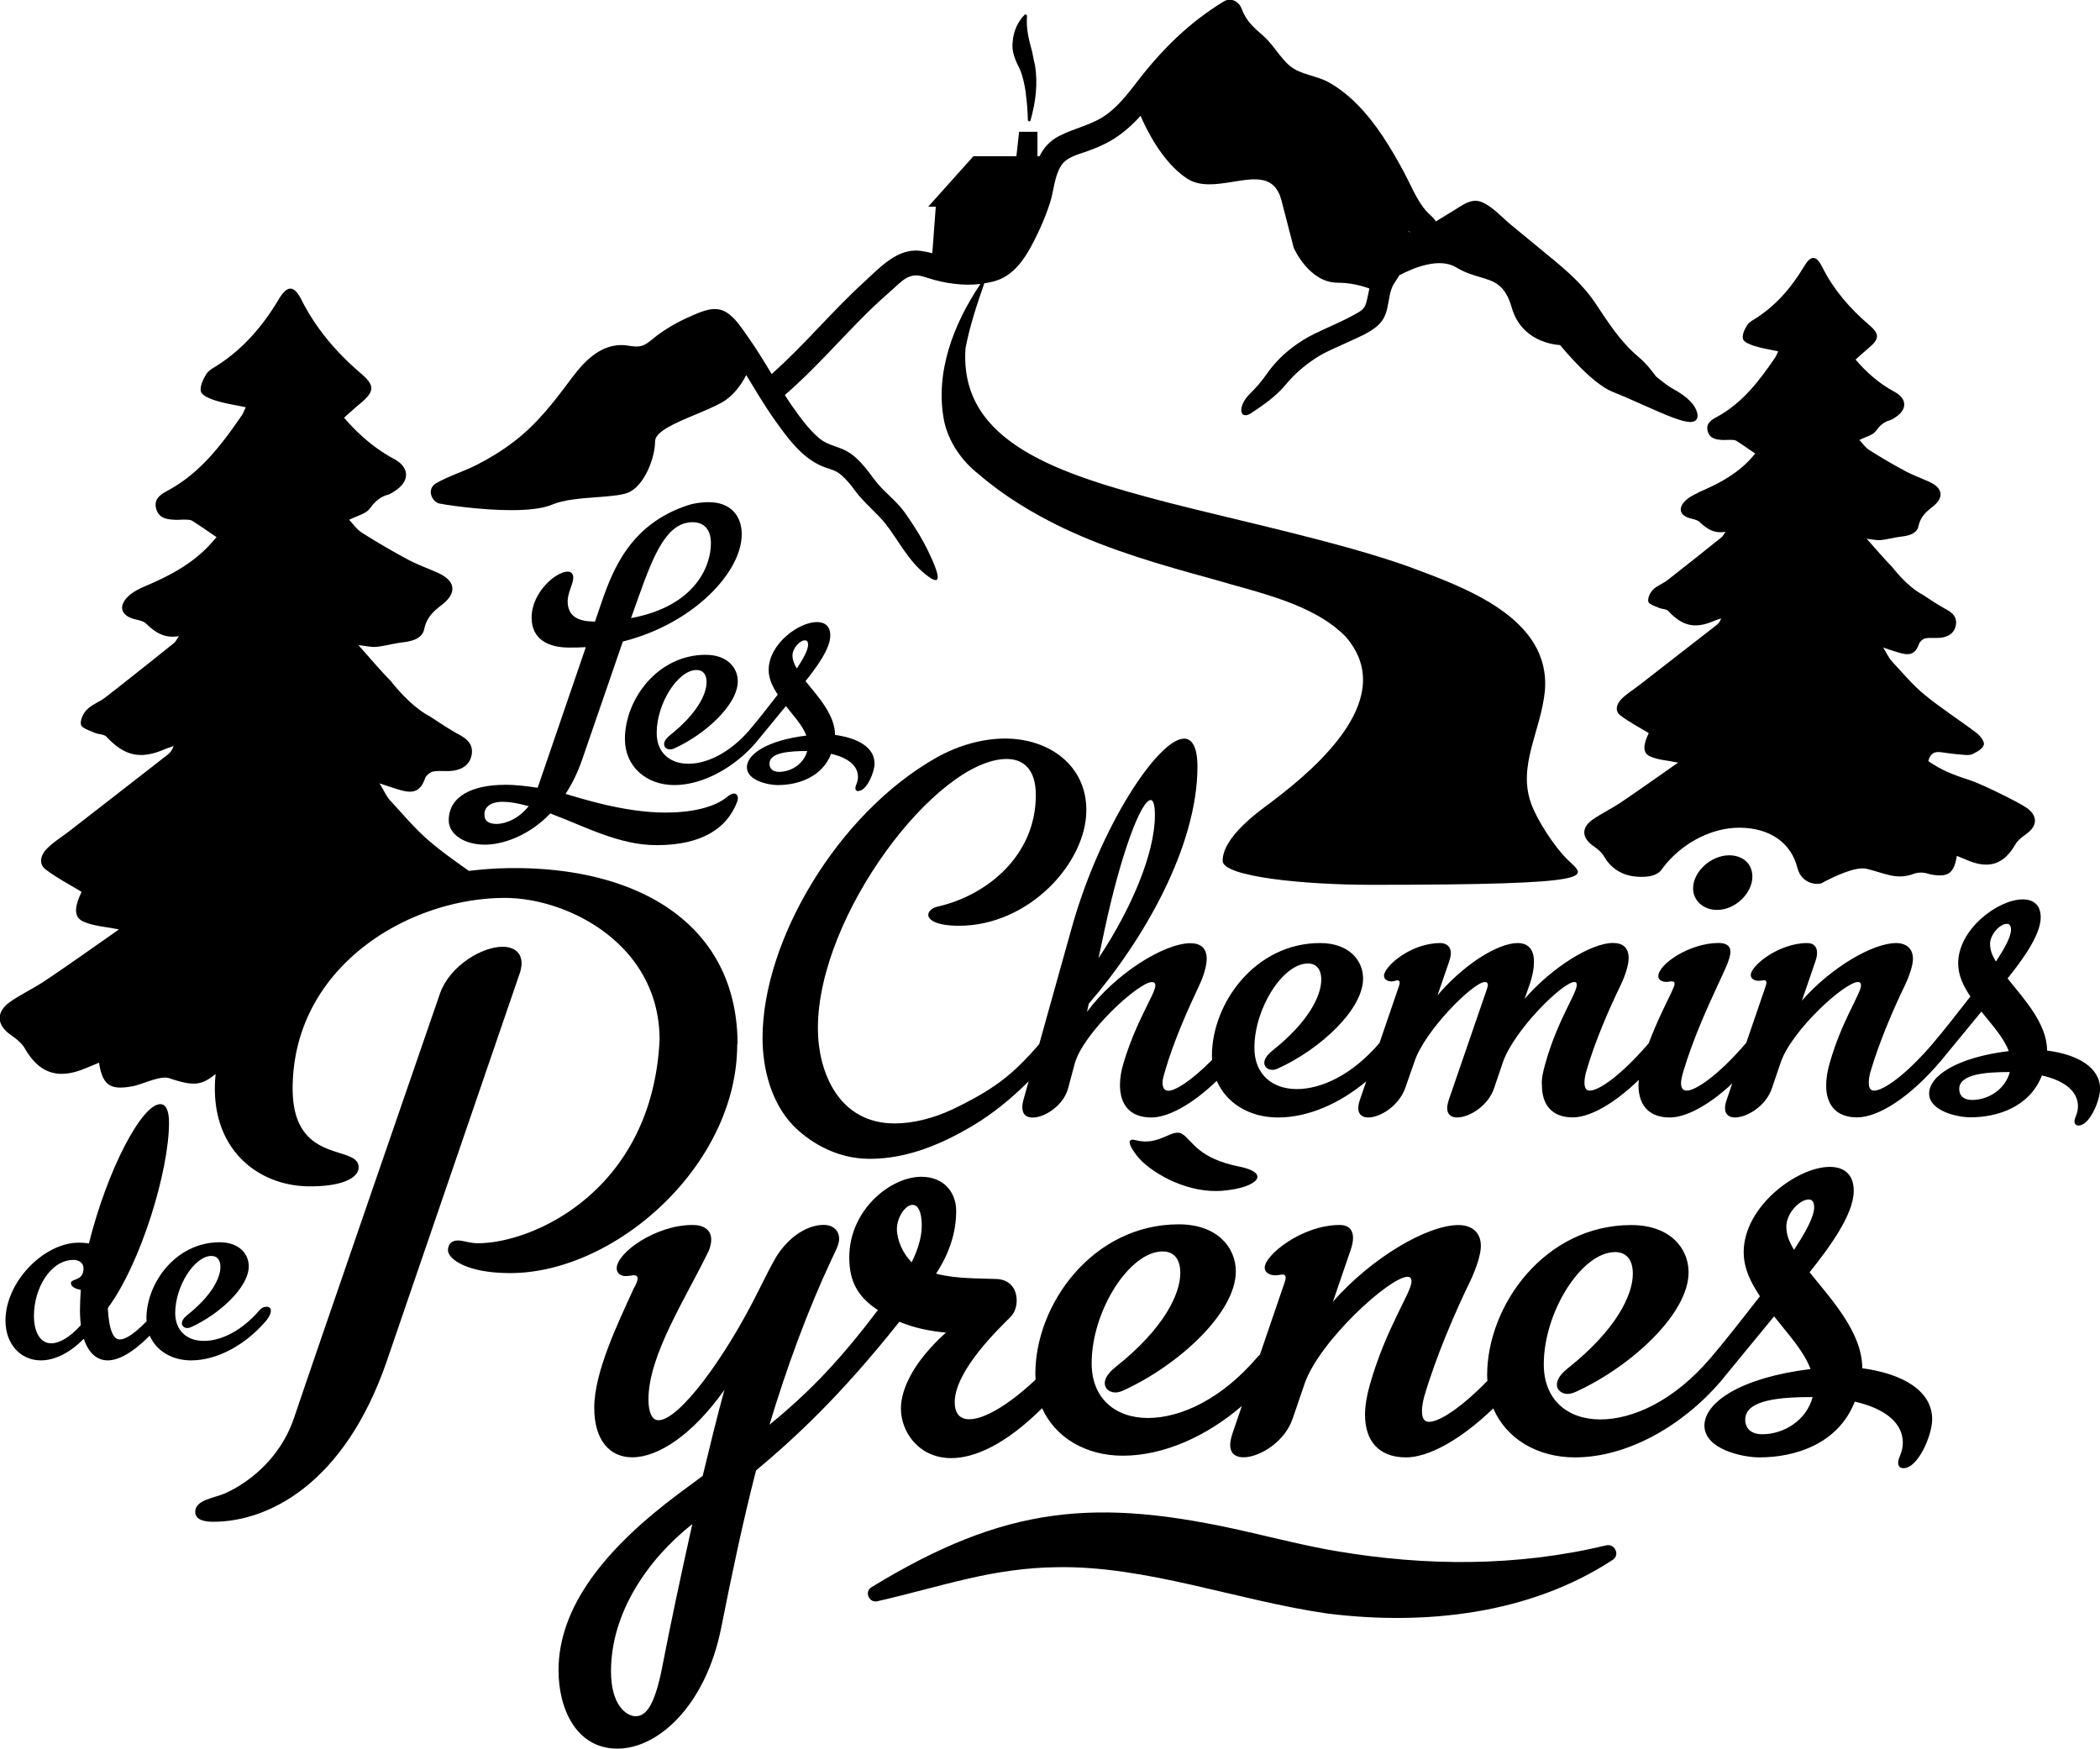
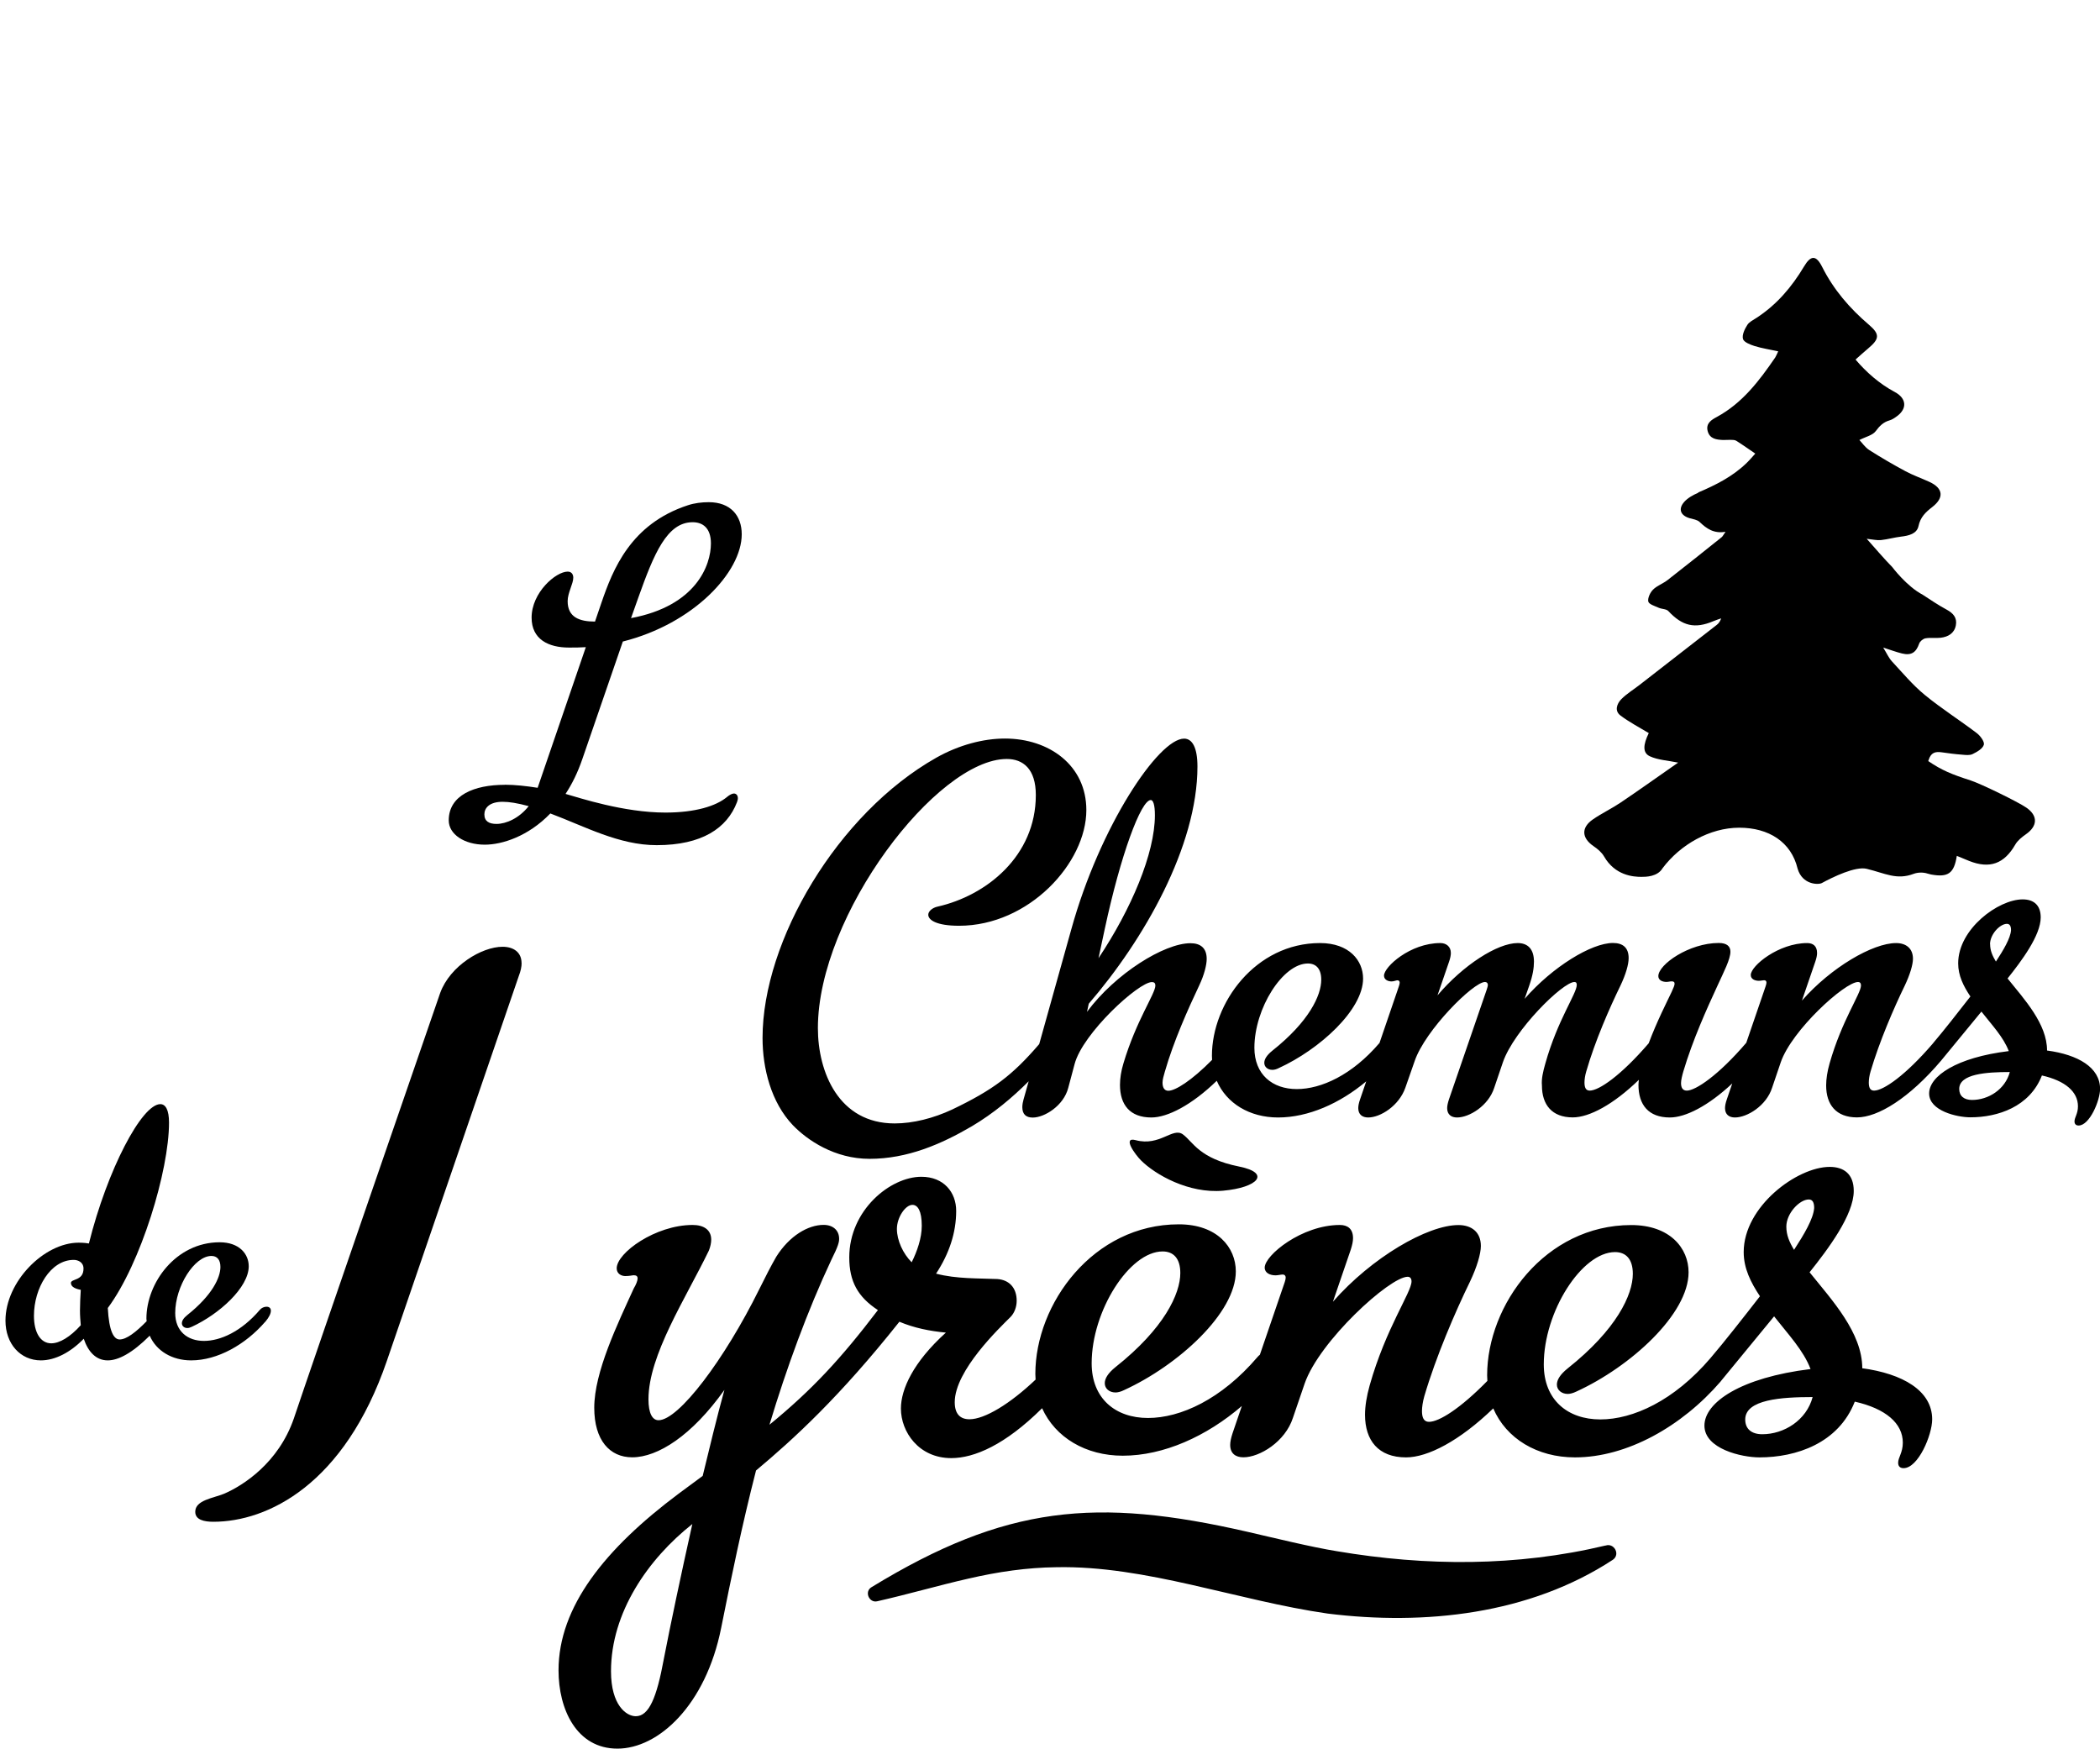
<svg xmlns="http://www.w3.org/2000/svg" data-bbox="-0.035 -0.038 261.085 217.388" viewBox="0 0 261.04 217.37" data-type="shape">
  <g>
    <path d="M32.99 164.28c.49-.59.68-1.03.68-1.37s-.24-.49-.54-.49-.64.15-.83.39c-2.3 2.69-4.89 3.86-6.95 3.86s-3.57-1.22-3.57-3.47c0-3.33 2.4-7.09 4.5-7.09.68 0 1.12.44 1.12 1.37 0 1.32-1.03 3.52-4.11 5.97-.49.39-.68.73-.68 1.03 0 .34.29.59.68.59.15 0 .34-.05.54-.15 3.42-1.57 7.09-4.89 7.09-7.53 0-1.52-1.17-2.98-3.62-2.98-5.43 0-9.1 5.04-9.1 9.49 0 .11.03.21.03.32-1.33 1.36-2.5 2.27-3.36 2.27-.73 0-1.32-1.03-1.47-3.91 4.11-5.53 7.61-17.07 7.61-23.04 0-1.61-.44-2.3-1.08-2.3-2.3 0-6.58 8.12-8.88 17.32-.59-.1-1.12-.1-1.27-.1-4.3 0-9.1 4.84-9.1 9.69 0 2.89 1.86 4.94 4.4 4.94 1.76 0 3.67-.98 5.33-2.69.54 1.61 1.52 2.69 2.98 2.69 1.31 0 3.04-.89 5.22-3.07.82 1.89 2.77 3.07 5.15 3.07 3.28 0 6.75-1.96 9.2-4.79Zm-24.17-4.79c0 .49.64.73 1.22.83-.05.83-.1 1.76-.1 2.59 0 .64.05 1.22.1 1.81-1.32 1.47-2.64 2.25-3.67 2.25-1.32 0-2.15-1.32-2.15-3.42 0-3.42 2.05-6.95 4.94-6.95.54 0 1.22.29 1.22 1.08 0 1.57-1.57 1.22-1.57 1.81Z" />
-     <path d="M91.68 129.81c0-14.5-11.69-21.91-27.75-21.91-1.88 0-3.77.12-5.64.35-1.56-1.1-3.11-2.2-4.57-3.41-1.9-1.56-3.51-3.49-5.19-5.31-.49-.53-.78-1.23-1.36-2.16 1.22.39 2.07.71 2.94.92 1.49.36 2.23-.14 2.73-1.55.13-.36.62-.77 1-.84.77-.14 1.6 0 2.38-.09 1.18-.15 2.15-.69 2.4-1.95.23-1.21-.42-1.93-1.48-2.51-1.3-.7-2.52-1.54-3.73-2.32-2.55-1.34-4.82-4.37-4.82-4.37-1.36-1.38-2.61-2.88-4.04-4.47.98.1 1.63.27 2.25.21 1.07-.11 2.11-.42 3.18-.55 1.21-.14 2.5-.44 2.76-1.68.3-1.42 1.13-2.18 2.17-2.98 1.93-1.48 1.73-2.99-.46-3.98-1.25-.57-2.56-1.02-3.76-1.67a90.733 90.733 0 0 1-5.72-3.34c-.66-.42-1.13-1.14-1.57-1.59.99-.51 2.08-.73 2.57-1.4.62-.82 1.21-1.42 2.19-1.7.41-.12.8-.39 1.15-.64 1.68-1.22 1.51-2.84-.32-3.82-2.48-1.33-4.53-3.16-6.22-5.13.73-.65 1.34-1.21 1.98-1.74 1.82-1.52 1.89-2.24.12-3.76-3.03-2.59-5.57-5.54-7.38-9.13-.95-1.89-1.79-1.86-2.86-.06-1.93 3.24-4.32 6.04-7.51 8.12-.52.34-1.15.64-1.46 1.13-.4.65-.85 1.56-.68 2.19.14.51 1.14.9 1.83 1.12 1.18.37 2.42.55 3.74.83-.24.5-.33.75-.47.97-2.51 3.67-5.17 7.19-9.21 9.38-.85.46-1.78 1.01-1.46 2.24.32 1.24 1.38 1.36 2.43 1.4.4.02.8-.04 1.19-.02.3.01.65 0 .89.16.99.62 1.94 1.3 3 2.02-.35.38-.82.95-1.35 1.47-2.19 2.15-4.87 3.5-7.66 4.68-.79.34-1.62.79-2.18 1.42-1 1.13-.58 2.16.86 2.58.54.16 1.2.24 1.58.6 1.09 1.04 2.22 1.87 4.08 1.55-.33.47-.43.71-.62.86-2.83 2.26-5.65 4.52-8.51 6.74-.73.57-1.67.89-2.31 1.53-.46.46-.87 1.32-.74 1.88.1.43 1.04.71 1.64.98.5.23 1.22.18 1.54.53 2.2 2.35 4.16 2.83 7.1 1.59.4-.17.82-.3 1.23-.45-.17.49-.41.81-.71 1.05-4.04 3.16-8.1 6.3-12.15 9.45-.97.76-2.05 1.41-2.91 2.28-.7.72-1.1 1.84-.11 2.58 1.38 1.04 2.94 1.85 4.45 2.77-.89 1.81-1.01 3.11.16 3.66 1.28.6 2.82.66 4.47 1.01-.3.21-.61.43-.92.65-2.72 1.9-5.42 3.82-8.18 5.67-1.39.94-2.93 1.67-4.32 2.61-1.91 1.3-1.83 2.94.06 4.24.63.44 1.29.97 1.67 1.62 1.74 3.02 4.01 3.86 7.28 2.57.64-.25 1.27-.52 1.94-.8.45 2.89 1.46 3.45 4.26 2.91 1.07-.21 3.38-1.34 4.44-.99 2.95.98 3.97.99 5.79-.52-.05.6-.09 1.21-.09 1.83 0 7.98 5.73 12.14 11.8 12.14 4.49 0 6.07-1.24 6.07-2.36 0-2.92-8.2-.22-8.2-9.78 0-15.06 14.27-23.71 26.4-23.71 7.75 0 19.21 5.73 19.21 17.64-.9 18.65-15.62 25.28-22.59 25.28-1.01 0-1.8-.34-2.47-.34s-1.24.34-1.24 1.24 2.02 2.81 7.75 2.81c13.03 0 28.2-13.37 28.2-28.43Z" />
    <path d="M64.83 119.7c0-1.35-1.01-2.02-2.36-2.02-2.58 0-6.52 2.36-7.75 5.73 0 0-16.29 47.19-18.2 52.92-1.91 5.51-6.29 8.31-8.65 9.33-1.35.56-3.6.79-3.6 2.25 0 1.01 1.12 1.24 2.25 1.24 6.74 0 16.29-4.61 21.57-20 5.51-16.07 16.41-47.87 16.41-47.87.22-.56.34-1.12.34-1.57Z" />
    <path d="M231.49 170.08c0-4.43-3.76-8.47-6.55-11.94 2.31-2.89 5.49-7.13 5.49-10.11 0-2.12-1.25-2.99-2.99-2.99-4.04 0-10.69 4.91-10.69 10.59 0 2.02.87 3.76 2.02 5.49-2.02 2.6-4.43 5.68-6.16 7.7-4.53 5.3-9.63 7.61-13.68 7.61s-7.03-2.41-7.03-6.84c0-6.55 4.72-13.96 8.86-13.96 1.35 0 2.21.87 2.21 2.7 0 2.6-2.02 6.93-8.09 11.75-.96.77-1.35 1.44-1.35 2.02 0 .67.58 1.16 1.35 1.16.29 0 .67-.1 1.06-.29 6.74-3.08 13.96-9.63 13.96-14.83 0-2.99-2.31-5.87-7.13-5.87-10.69 0-17.91 9.92-17.91 18.68 0 .23.02.46.03.69-3.39 3.46-6.01 5.09-7.26 5.09-.67 0-.87-.58-.87-1.35 0-.48.1-1.16.29-1.83 1.44-4.91 3.85-10.5 5.68-14.25.87-1.83 1.35-3.47 1.35-4.43 0-1.73-1.16-2.6-2.79-2.6-3.85 0-10.79 4.04-15.6 9.53l2.21-6.45c.19-.58.29-1.06.29-1.45 0-1.16-.67-1.64-1.64-1.64-4.72 0-9.34 3.76-9.34 5.3 0 .67.67.96 1.35.96.29 0 .67-.1.87-.1.29 0 .39.19.39.38 0 .29-.19.77-.39 1.35l-2.82 8.24c-.11.09-.22.18-.3.29-4.5 5.27-9.58 7.57-13.61 7.57s-7-2.4-7-6.8c0-6.52 4.7-13.9 8.82-13.9 1.34 0 2.2.86 2.2 2.68 0 2.59-2.01 6.9-8.05 11.69-.96.77-1.34 1.44-1.34 2.01 0 .67.57 1.15 1.34 1.15.29 0 .67-.1 1.05-.29 6.71-3.07 13.9-9.58 13.9-14.76 0-2.97-2.3-5.85-7.09-5.85-10.64 0-17.83 9.87-17.83 18.59 0 .24.02.47.03.71-3.18 3.02-6.33 4.93-8.22 4.93-1.16 0-1.83-.67-1.83-2.12 0-3.95 5.59-9.25 6.93-10.59.48-.48.77-1.25.77-2.02 0-1.64-.96-2.6-2.41-2.7-2.21-.1-5.1 0-7.61-.67 1.64-2.5 2.5-5.1 2.5-7.8 0-2.31-1.54-4.24-4.33-4.24-3.85 0-8.96 4.14-8.96 10.02 0 2.99 1.06 4.91 3.56 6.55-4.62 6.07-8.19 9.92-13.48 14.25 2.12-7.03 4.72-14.16 7.7-20.51.87-1.73.96-2.21.96-2.6 0-1.06-.77-1.73-1.93-1.73-1.93 0-4.24 1.35-5.88 3.95-.67 1.16-1.35 2.5-2.12 4.05-4.33 8.76-10.02 16.28-12.52 16.28-.77 0-1.25-.87-1.25-2.6 0-5.49 4.62-12.52 7.51-18.49.19-.48.29-.96.29-1.35 0-1.25-.96-1.83-2.31-1.83-4.62 0-9.44 3.47-9.44 5.39 0 .67.58.96 1.06.96.58 0 .87-.1 1.06-.1.29 0 .48.1.48.39s-.19.77-.48 1.25c-2.02 4.43-4.91 10.4-4.91 14.83 0 4.05 1.93 6.16 4.72 6.16 3.18 0 7.42-2.7 11.46-8.38-.96 3.47-1.83 7.13-2.7 10.69l-2.99 2.21c-9.15 6.84-14.93 14.06-14.93 21.96 0 4.81 2.22 9.73 7.32 9.73s10.98-5.39 12.9-15.02c1.25-6.26 2.6-12.81 4.33-19.55 4.72-3.95 10.4-9.15 17.82-18.49 1.83.77 3.76 1.16 5.78 1.35-4.05 3.66-5.59 7.03-5.59 9.44 0 2.89 2.21 6.16 6.26 6.16 2.86 0 6.69-1.64 11.29-6.2 1.64 3.63 5.41 5.9 10.03 5.9 5.09 0 10.42-2.41 14.8-6.18l-1.16 3.4c-.19.58-.29 1.06-.29 1.44 0 1.06.67 1.54 1.64 1.54 2.02 0 5.2-1.93 6.16-4.91l1.45-4.24c1.83-5.3 10.59-13.29 12.81-13.29.29 0 .48.19.48.58 0 1.35-3.18 5.78-5.2 12.91-.38 1.35-.58 2.6-.58 3.66 0 3.18 1.64 5.3 5.1 5.3 2.7 0 6.65-2.05 10.84-6.09 1.61 3.75 5.45 6.09 10.16 6.09 6.45 0 13.29-3.85 18.11-9.44v-.01l6.64-8.08c1.73 2.21 3.66 4.24 4.53 6.55-8.67 1.06-13.19 4.14-13.19 7.03s4.62 3.95 6.84 3.95c4.53 0 9.82-1.73 11.85-6.93 3.85.87 5.97 2.7 5.97 5.1 0 1.25-.58 1.83-.58 2.5 0 .48.29.67.67.67 1.83 0 3.56-4.14 3.56-6.07 0-3.56-3.66-5.68-8.76-6.36ZM82.5 206.29c-.87 4.72-1.83 7.03-3.47 7.03-1.16 0-3.08-1.35-3.08-5.59 0-7.32 4.62-13.96 10.11-18.3-1.44 6.45-2.7 12.42-3.56 16.85Zm30.82-49.4c-1.06-1.06-1.83-2.7-1.83-4.14s1.06-2.99 1.93-2.99c.67 0 1.16.77 1.16 2.6 0 1.54-.58 3.18-1.25 4.53Zm108.73-4.43c0-1.64 1.64-3.37 2.79-3.37.48 0 .67.38.67 1.06-.1 1.35-1.25 3.27-2.5 5.2-.58-.96-.96-1.83-.96-2.89Zm-2.99 25.81c-1.35 0-2.12-.67-2.12-1.83 0-2.5 4.53-2.79 8.38-2.79-.77 2.89-3.56 4.62-6.26 4.62Z" />
    <path d="M62.74 97.55c-3.78 0-6.96 1.29-6.96 4.42 0 1.73 1.94 3.02 4.48 3.02 2.16 0 5.4-1.03 8.15-3.88 4.32 1.62 8.52 3.94 13.22 3.94 5.61 0 8.74-2.1 9.98-5.34.05-.16.11-.32.11-.49 0-.38-.22-.59-.49-.59-.21 0-.54.16-.86.43-1.35 1.13-3.94 1.94-7.66 1.94-5.18 0-10.68-1.83-12.41-2.32.81-1.24 1.51-2.64 2.1-4.37l5.02-14.57c8.79-2.21 14.78-8.63 14.78-13.33 0-2.32-1.4-3.99-4.1-3.99-.86 0-1.78.11-2.59.38-7.12 2.32-9.33 7.99-10.74 12.09l-.81 2.37c-1.94 0-3.4-.54-3.4-2.54 0-1.03.7-2.16.7-2.91 0-.43-.22-.76-.7-.76-1.46 0-4.48 2.59-4.48 5.72 0 2.7 2.1 3.72 4.64 3.72.7 0 1.4 0 2.1-.05l-5.99 17.48c-1.4-.22-2.81-.38-4.1-.38Zm-1.02 4.86c-.92 0-1.51-.32-1.51-1.19 0-.76.59-1.56 2.27-1.56.81 0 1.83.16 3.24.54-1.19 1.51-2.81 2.21-3.99 2.21Zm17.64-28.17c1.94-5.45 3.56-9.33 6.74-9.33 1.24 0 2.27.7 2.27 2.64 0 2.7-1.83 7.77-9.93 9.28l.92-2.59Z" />
-     <path d="M106.71 98.31c1.02 0 2-2.32 2-3.4 0-2-2.05-3.18-4.91-3.56 0-2.48-2.1-4.75-3.67-6.69 1.29-1.62 3.08-3.99 3.08-5.67 0-1.19-.7-1.67-1.67-1.67-2.27 0-5.99 2.75-5.99 5.94 0 1.13.49 2.1 1.13 3.08-1.13 1.46-2.48 3.18-3.45 4.32 0 0 0 .01-.01.02-2.53 2.95-5.38 4.25-7.65 4.25s-3.94-1.35-3.94-3.83c0-3.67 2.64-7.82 4.96-7.82.76 0 1.24.49 1.24 1.51 0 1.46-1.13 3.88-4.53 6.58-.54.43-.75.81-.75 1.13 0 .38.32.65.75.65.16 0 .38-.05.59-.16 3.78-1.73 7.82-5.4 7.82-8.31 0-1.67-1.29-3.29-3.99-3.29-5.99 0-10.04 5.56-10.04 10.47 0 3.4 2.64 5.72 6.15 5.72s7.45-2.16 10.14-5.29c.02-.02.03-.04.05-.06l3.67-4.47c.97 1.24 2.05 2.37 2.54 3.67-4.86.59-7.39 2.32-7.39 3.94s2.59 2.21 3.83 2.21c2.54 0 5.5-.97 6.64-3.88 2.16.49 3.34 1.51 3.34 2.86 0 .7-.32 1.03-.32 1.4 0 .27.16.38.38.38Zm-8.2-16.83c0-.92.92-1.89 1.56-1.89.27 0 .38.22.38.59-.05.76-.7 1.83-1.4 2.91-.32-.54-.54-1.03-.54-1.62Zm-1.67 14.46c-.76 0-1.19-.38-1.19-1.03 0-1.4 2.54-1.56 4.69-1.56-.43 1.62-2 2.59-3.51 2.59Z" />
    <path d="M199.58 192.1c-11.05 2.64-22.34 2.58-33.39.71-3.18-.51-7.93-1.68-11.11-2.41-18.83-4.32-30.07-3.29-46.73 6.87-.96.55-.31 2.01.7 1.76 3.85-.87 7.61-1.97 11.31-2.81 3.71-.86 7.32-1.38 10.92-1.42 11.12-.24 22.53 4.15 33.75 5.76 12.06 1.5 25.1.11 35.46-6.69.96-.67.14-2.13-.91-1.76Z" />
    <path d="M152.04 148c4.33-.39 5.98-2.2 2-3-5-1-5.73-3.07-7-4-1.27-.93-2.86 1.52-5.86.72-1.73-.46-.05 1.81.65 2.51 1.78 1.78 5.93 4.15 10.21 3.77Z" />
    <path d="M211.08 61.26c-.62.26-1.28.63-1.72 1.12-.79.89-.46 1.7.67 2.03.43.12.95.19 1.24.47.86.82 1.75 1.47 3.22 1.22-.26.37-.34.56-.49.68-2.23 1.78-4.45 3.56-6.7 5.31-.57.45-1.32.7-1.82 1.2-.36.36-.68 1.04-.59 1.48.08.34.82.56 1.29.77.39.18.96.14 1.21.42 1.73 1.85 3.27 2.23 5.59 1.25.32-.13.64-.24.97-.35-.13.38-.32.64-.56.82l-9.57 7.44c-.77.6-1.62 1.11-2.29 1.79-.55.57-.87 1.45-.09 2.03 1.09.82 2.32 1.46 3.51 2.18-.7 1.43-.79 2.45.13 2.88 1.01.47 2.22.52 3.52.79-.23.16-.48.34-.73.51-2.14 1.49-4.27 3.01-6.44 4.47-1.1.74-2.31 1.31-3.4 2.06-1.5 1.02-1.44 2.32.05 3.34.5.34 1.02.77 1.31 1.28 1.37 2.38 3.64 2.54 4.64 2.54.54 0 2 0 2.64-1.08 2.19-2.92 5.86-5.03 9.53-5.03s6.46 1.78 7.25 5.09c.59 2.02 2.59 2.02 3.01 1.79 1.4-.76 4.18-2.11 5.58-1.77 2.31.56 3.71 1.43 5.85.62.51-.19 1.19-.2 1.7-.03.17.06.47.11.47.12 2.07.37 2.84-.11 3.18-2.32.53.22 1.02.43 1.53.63 2.57 1.02 4.36.35 5.73-2.02.29-.51.81-.93 1.31-1.28 1.48-1.02 1.55-2.32.05-3.34-1.09-.74-5.63-2.95-6.89-3.36-2.38-.77-3.57-1.25-5.28-2.41.01-.04.03-.08.04-.12.29-.93.81-1.09 1.64-.97.83.12 1.66.23 2.49.29.45.04.97.11 1.34-.07.55-.27 1.25-.66 1.4-1.16.11-.36-.43-1.11-.87-1.44-2.13-1.62-4.41-3.06-6.48-4.76-1.5-1.23-2.76-2.75-4.09-4.18-.38-.42-.62-.97-1.07-1.7.96.31 1.63.56 2.32.73 1.17.29 1.76-.11 2.15-1.22.1-.29.49-.61.79-.66.61-.11 1.26 0 1.88-.07.93-.11 1.7-.55 1.89-1.54.18-.95-.33-1.52-1.17-1.97-1.02-.55-1.99-1.21-2.94-1.83-2.01-1.05-3.79-3.44-3.79-3.44-1.07-1.09-2.06-2.27-3.18-3.52.77.08 1.28.21 1.77.16.84-.09 1.66-.33 2.5-.43.95-.11 1.97-.35 2.17-1.32.24-1.12.89-1.72 1.7-2.35 1.52-1.17 1.36-2.36-.36-3.14-.98-.45-2.01-.81-2.96-1.32-1.53-.82-3.04-1.7-4.5-2.63-.52-.33-.89-.9-1.23-1.25.78-.4 1.64-.58 2.03-1.1.48-.65.95-1.12 1.72-1.34.32-.09.63-.3.91-.51 1.32-.96 1.19-2.24-.25-3.01-1.95-1.04-3.57-2.49-4.89-4.04.58-.51 1.06-.95 1.56-1.37 1.43-1.2 1.49-1.77.1-2.96-2.39-2.04-4.39-4.36-5.81-7.19-.75-1.49-1.41-1.46-2.25-.05-1.52 2.55-3.4 4.76-5.91 6.39-.41.27-.91.5-1.15.89-.32.51-.67 1.23-.53 1.73.11.4.9.71 1.44.88.93.29 1.9.43 2.94.66-.19.39-.26.59-.37.76-1.98 2.89-4.07 5.66-7.25 7.39-.67.36-1.4.79-1.15 1.76.26.98 1.09 1.07 1.92 1.11.31.01.63-.03.94-.02.24.01.51 0 .7.12.78.49 1.52 1.02 2.36 1.59-.27.3-.65.75-1.06 1.15-1.73 1.69-3.84 2.75-6.03 3.68Z" />
-     <path d="M55.02 62.65H55l.5.09c.25.04 4.3.67 8.07.67 1.96 0 3.84-.17 5.07-.69 1.47-.62 3.63-.78 5.54-.92 1.46-.11 2.84-.21 3.74-.51 2.11-.71 3.51-4.34 3.51-6.43 0-1.23 2.55-2.3 5.02-3.33 1.13-.47 2.29-.96 3.22-1.47 1.45-.8 2.44-2.18 3.09-3.44 1.15 1.88 2.27 3.79 3.55 5.59 1.56 2.19 3.3 4.63 5.84 5.72.93.4 1.64.43 2.42 1.11.65.58 1.18 1.2 1.68 1.9 1.1 1.52 2.81 2.86 3.86 4.21 1.66 2.14 2.75 4.49 4.92 6.23 1.37 1.1 2.08 1.16 1.02-1.39-.99-2.37-2.16-4.27-3.61-6.32-1.06-1.49-2.64-2.57-3.73-4.04-1.05-1.4-2.21-3.03-3.88-3.76-1.11-.49-2.12-.62-3.09-1.47-1.32-1.16-2.36-2.62-3.36-4.05-.29-.41-.55-.83-.82-1.25 3.7-3.19 6.83-6.86 10.3-10.28.96-.95 1.96-1.86 2.98-2.75.59-.51 1.22-1.19 1.91-1.55.99-.5 1.68-.26 2.67.06 2.02.64 4.29.97 6.45.72-3.35 4.98-5.69 11.04-4.51 17.04.54 2.55 2.17 4.95 4.28 6.59 3.13 2.7 6.73 4.88 10.45 6.67 5.98 2.85 12.35 4.65 18.56 6.35 5.67 1.7 12.5 3.02 16.59 7.15 6.56 7.48-3.14 16-9.17 20.57-1.55 1.15-6.09 4.34-6.09 7.33 0 1.99 10.25 2.98 18.44 2.98 29.12 0 26.64-.99 24.59-2.98-1.72-1.6-3.98-5.11-4.68-7.12-1.71-4.69 1.18-8.94 1.7-13.94.82-9.11-9.93-12.92-17.03-15.55-8.54-3.03-20.97-5.65-29.84-7.93-13.28-3.48-25.99-7.32-25.14-19.19.53-2.79 1.46-5.55 2.33-8.05.48-.08.95-.17 1.41-.31 2.67-.82 4.08-3.51 5.22-5.87.61-1.26 1.14-2.57 1.56-3.9.45-1.42.54-3.27 1.35-4.53.68-1.07 1.98-1.36 3.11-1.76 1.07-.37 2.13-.81 3.11-1.38 1.39-.82 2.6-1.89 3.67-3.08.64 1.52 2.62 5.69 5.72 7.77 1.64 1.1 3.75.76 5.78.43 2.79-.45 5.19-.84 6.02 2.35l1.52 5.88c.08.18 1.97 4.32 5.45 4.32 1.56 0 2.92.35 3.95.72-.13.59-.23 1.18-.4 1.79-.22.83-.74 1.05-1.49 1.47-1.61.9-3.33 1.58-4.98 2.39-1.77.87-3.57 2.19-4.87 3.68-1.32 1.51-1.22 1.87-3.18 3.83-1.52 1.52-1.21 3.29.25 2.32 1.54-1.03 3.08-2.09 4.27-3.53 1.06-1.28 2.21-2.28 3.6-3.21 1.34-.9 2.87-1.47 4.32-2.16 1.34-.63 3.18-1.33 4.07-2.59.65-.92.72-2.09.94-3.16.09-.44.23-.84.4-1.22.25-.38.52-.8.8-1.26 1.79-.94 4.96-2.24 7.05-.98 1.08.65 2.08.95 2.97 1.21 1.81.53 3.11.92 3.95 3.8 1.21 4.2 5.25 4.61 6.01 4.65.56.68 3.98 4.8 6.52 5.81 1.26.5 2.54 1.07 3.79 1.63 2.9 1.29 4.82 2.12 5.87 2.12.28 0 .49-.06.65-.18.15-.12.32-.37.23-.84-.21-1.09-1.24-2.14-3.07-3.12-.45-.24-1.24-.84-2.06-1.51-.6-.81-1.24-1.63-2.17-2.42-2.31-1.95-3.75-4.26-5.41-6.74-1.8-2.68-4.3-4.63-6.77-6.66-1.23-1.01-2.46-2.02-3.68-3.03-1.12-.92-2.32-2.3-3.66-2.84-1.27-.51-2.38.39-3.41 1.02-.76.46-1.51.93-2.27 1.39-.31-.51-.87-.9-1.25-1.34-1.17-1.38-1.88-3.21-2.73-4.8-1.61-2.98-3.39-5.95-5.78-8.38-1.06-1.08-2.28-2.06-3.6-2.79-1.45-.8-3.5-.95-4.76-1.99-1.3-1.08-2.09-2.69-3.39-3.81-1.18-1.02-2.09-1.83-2.64-3.33-.33-.89-1.33-1.45-2.22-.9-4.39 2.67-7.75 6.04-10.86 10.09-1.07 1.4-2.19 2.82-3.61 3.89-1.82 1.36-3.97 1.71-5.95 2.72-1.24.63-1.97 1.51-2.49 2.54h-.25v-3.04h-2.28l-.34 3.04H121l-5.62 6.27h.94l-.43 5.78c-.53-.13-1.06-.24-1.56-.3-2.82-.32-5.03 2.16-6.94 3.9-3.99 3.65-7.42 7.83-11.47 11.42-.93-1.54-1.86-3.08-2.9-4.55-.76-1.06-1.61-2.45-2.76-3.14-1.34-.81-2.81-.18-4.12.38-1.51.64-2.94 1.42-4.28 2.38-.57.41-1.15 1-1.79 1.31-.96.46-1.94-.02-2.96.02-2.71.08-4.64 2.21-6.14 4.23-2.15 2.89-4.24 5.61-7.14 7.81-1.45 1.1-3 2.06-4.63 2.88-1.63.82-3.39 1.34-4.98 2.25-1.34.76-.47 2.65.79 2.57ZM175.2 28.79s.08.07.12.1c-.19-.06-.26-.16-.29-.21.06.04.12.08.17.11Z" />
-     <path d="M127.51 11.64c.15 1.07.23 2.17.26 3.27 0 .07.05.14.12.16.09.03.18-.02.21-.11.63-2.25.94-4.51.55-6.88-.11-.45-.27-1.17-.34-1.61-.4-1.54-.77-2.73-.65-4.49 0-.16-.2-.24-.3-.13-.86.84-1.39 2.08-1.48 3.36-.16 1.23.36 2.35.9 3.41.38.91.59 1.95.75 3.02Z" />
-     <path d="M210.46 110.43c0 1.52 1.3 2.67 2.96 2.67 2.38 0 4.41-2.17 4.41-4.12 0-1.73-1.3-2.67-2.89-2.67-2.24 0-4.48 2.02-4.48 4.12Z" />
    <path d="M254.46 130.58c0-3.32-2.82-6.36-4.91-8.96 1.73-2.17 4.12-5.35 4.12-7.59 0-1.59-.94-2.24-2.24-2.24-3.03 0-8.02 3.68-8.02 7.95 0 1.52.65 2.82 1.52 4.12-1.52 1.95-3.32 4.26-4.62 5.78v.01c-3.46 4.04-6.2 5.91-7.36 5.91-.51 0-.65-.43-.65-1.01 0-.36.07-.87.22-1.37 1.08-3.68 2.89-7.88 4.26-10.69.65-1.37 1.01-2.6 1.01-3.32 0-1.3-.87-1.95-2.1-1.95-2.89 0-8.09 3.03-11.7 7.15l1.66-4.84c.15-.43.22-.79.22-1.08 0-.87-.51-1.23-1.23-1.23-3.54 0-7.01 2.82-7.01 3.97 0 .51.51.72 1.01.72.22 0 .51-.07.65-.07.22 0 .29.14.29.29 0 .22-.15.58-.29 1.01l-2.22 6.48-.02.02c-3.47 4.05-6.29 5.92-7.37 5.92-.51 0-.72-.36-.72-.94 0-.36.14-.94.29-1.45 1.16-3.9 2.89-7.73 4.26-10.69.79-1.73 1.59-3.25 1.59-4.19 0-.65-.43-1.08-1.45-1.08-3.68 0-7.51 2.67-7.51 4.12 0 .51.51.72 1.01.72.22 0 .43-.07.65-.07s.36.07.36.29-.14.51-.36 1.01c-.61 1.29-1.83 3.66-2.86 6.4-3.45 4.01-6.18 5.88-7.33 5.88-.51 0-.65-.43-.65-1.01 0-.36.07-.87.22-1.37 1.08-3.76 2.89-7.88 4.26-10.69.65-1.37 1.01-2.6 1.01-3.4 0-1.3-.72-1.88-1.95-1.88-2.67 0-7.51 2.96-10.98 6.94l.58-1.66c.43-1.23.58-2.17.58-2.96 0-1.59-.79-2.31-2.02-2.31-2.53 0-6.79 2.75-9.97 6.5l1.44-4.19c.15-.43.22-.79.22-1.08 0-.79-.58-1.23-1.3-1.23-3.76 0-7.01 2.96-7.01 4.05 0 .51.51.72.94.72.29 0 .58-.14.72-.14.22 0 .29.14.29.29 0 .22-.15.58-.29 1.01l-2.22 6.49-.02.02c-3.4 3.97-7.23 5.71-10.26 5.71s-5.27-1.81-5.27-5.13c0-4.91 3.54-10.48 6.65-10.48 1.01 0 1.66.65 1.66 2.02 0 1.95-1.52 5.2-6.07 8.81-.72.58-1.01 1.08-1.01 1.52 0 .51.43.87 1.01.87.22 0 .51-.07.79-.22 5.06-2.31 10.48-7.23 10.48-11.13 0-2.24-1.73-4.41-5.35-4.41-8.02 0-13.44 7.44-13.44 14.02 0 .17.01.33.02.5-2.56 2.59-4.57 3.84-5.44 3.84-.51 0-.72-.43-.72-1.01 0-.36.14-.87.29-1.37 1.08-3.76 2.89-7.8 4.26-10.69.65-1.37.94-2.6.94-3.32 0-1.37-.79-1.95-2.02-1.95-3.25 0-9.32 3.76-12.86 8.53l.22-1.01c6.86-7.95 13.51-19.58 13.51-29.48 0-2.38-.65-3.47-1.66-3.47-3.18 0-10.48 10.91-14.02 23.7l-3.99 14.27c-3.35 3.9-5.73 5.69-10.82 8.13-2.31 1.08-4.84 1.73-7.15 1.73-6.94 0-9.54-6.36-9.54-11.85 0-14.09 14.81-33.45 23.48-33.45 2.02 0 3.61 1.23 3.61 4.48 0 7.59-6.14 12.5-12.21 13.87-.65.14-1.16.58-1.16 1.01 0 .65 1.01 1.37 3.83 1.37 8.67 0 15.82-7.8 15.82-14.38 0-5.56-4.62-8.89-10.12-8.89-2.67 0-5.71.79-8.53 2.38-12.28 6.94-21.6 22.76-21.6 34.83 0 3.83 1.08 8.02 3.76 10.84 1.81 1.88 5.2 4.19 9.54 4.19 4.7 0 8.89-1.81 12.72-4.05 2.73-1.62 5.06-3.59 7.06-5.59l-.64 2.27c-.07.22-.15.65-.15.94 0 .94.51 1.3 1.3 1.3 1.44 0 3.83-1.45 4.41-3.69l.79-2.96c1.01-3.83 7.95-10.19 9.61-10.19.29 0 .43.14.43.43 0 1.01-2.38 4.34-3.97 9.68-.29.94-.43 1.88-.43 2.67 0 2.46 1.23 4.05 3.9 4.05 2.02 0 5.02-1.55 8.13-4.56 1.21 2.81 4.09 4.56 7.62 4.56 3.76 0 7.69-1.75 10.96-4.49l-.77 2.25c-.15.43-.22.79-.22 1.08 0 .79.51 1.16 1.23 1.16 1.52 0 3.83-1.45 4.62-3.69l1.16-3.32c1.3-3.83 7.3-9.83 8.74-9.83.22 0 .36.14.36.36 0 .14-.07.36-.14.58l-4.7 13.66c-.14.43-.22.79-.22 1.08 0 .79.51 1.16 1.23 1.16 1.52 0 3.9-1.45 4.62-3.69l1.08-3.18c1.37-3.97 7.44-9.97 8.89-9.97.22 0 .29.14.29.36 0 1.08-2.38 4.34-3.9 9.75-.29 1.01-.51 1.95-.43 2.75 0 2.38 1.23 3.97 3.83 3.97 2.05 0 5.04-1.59 8.22-4.67-.02.21-.05.43-.05.63 0 2.46 1.23 4.05 3.9 4.05 1.95 0 4.76-1.43 7.76-4.23l-.68 1.99c-.15.43-.22.79-.22 1.08 0 .79.51 1.16 1.23 1.16 1.52 0 3.9-1.45 4.62-3.69l1.08-3.18c1.37-3.97 7.95-9.97 9.61-9.97.22 0 .36.14.36.43 0 1.01-2.38 4.34-3.9 9.68-.29 1.01-.43 1.95-.43 2.75 0 2.38 1.23 3.97 3.83 3.97s6.5-2.38 10.48-7.08c.01-.01.02-.02.03-.04l4.96-6.03c1.3 1.66 2.75 3.18 3.4 4.91-6.5.79-9.9 3.11-9.9 5.27s3.47 2.96 5.13 2.96c3.4 0 7.37-1.3 8.89-5.2 2.89.65 4.48 2.02 4.48 3.83 0 .94-.43 1.37-.43 1.88 0 .36.22.51.51.51 1.37 0 2.67-3.11 2.67-4.55 0-2.67-2.75-4.26-6.58-4.77Zm-117.12-15.17c1.95-9.1 4.48-15.97 5.71-15.97.29 0 .51.58.51 1.88 0 4.77-2.96 11.71-7.01 17.78l.79-3.69Zm110.03 1.95c0-1.23 1.23-2.53 2.1-2.53.36 0 .51.29.51.79-.07 1.01-.94 2.46-1.88 3.9-.43-.72-.72-1.37-.72-2.17Zm-2.24 19.36c-1.01 0-1.59-.51-1.59-1.37 0-1.88 3.4-2.1 6.29-2.1-.58 2.17-2.67 3.47-4.7 3.47Z" />
  </g>
</svg>